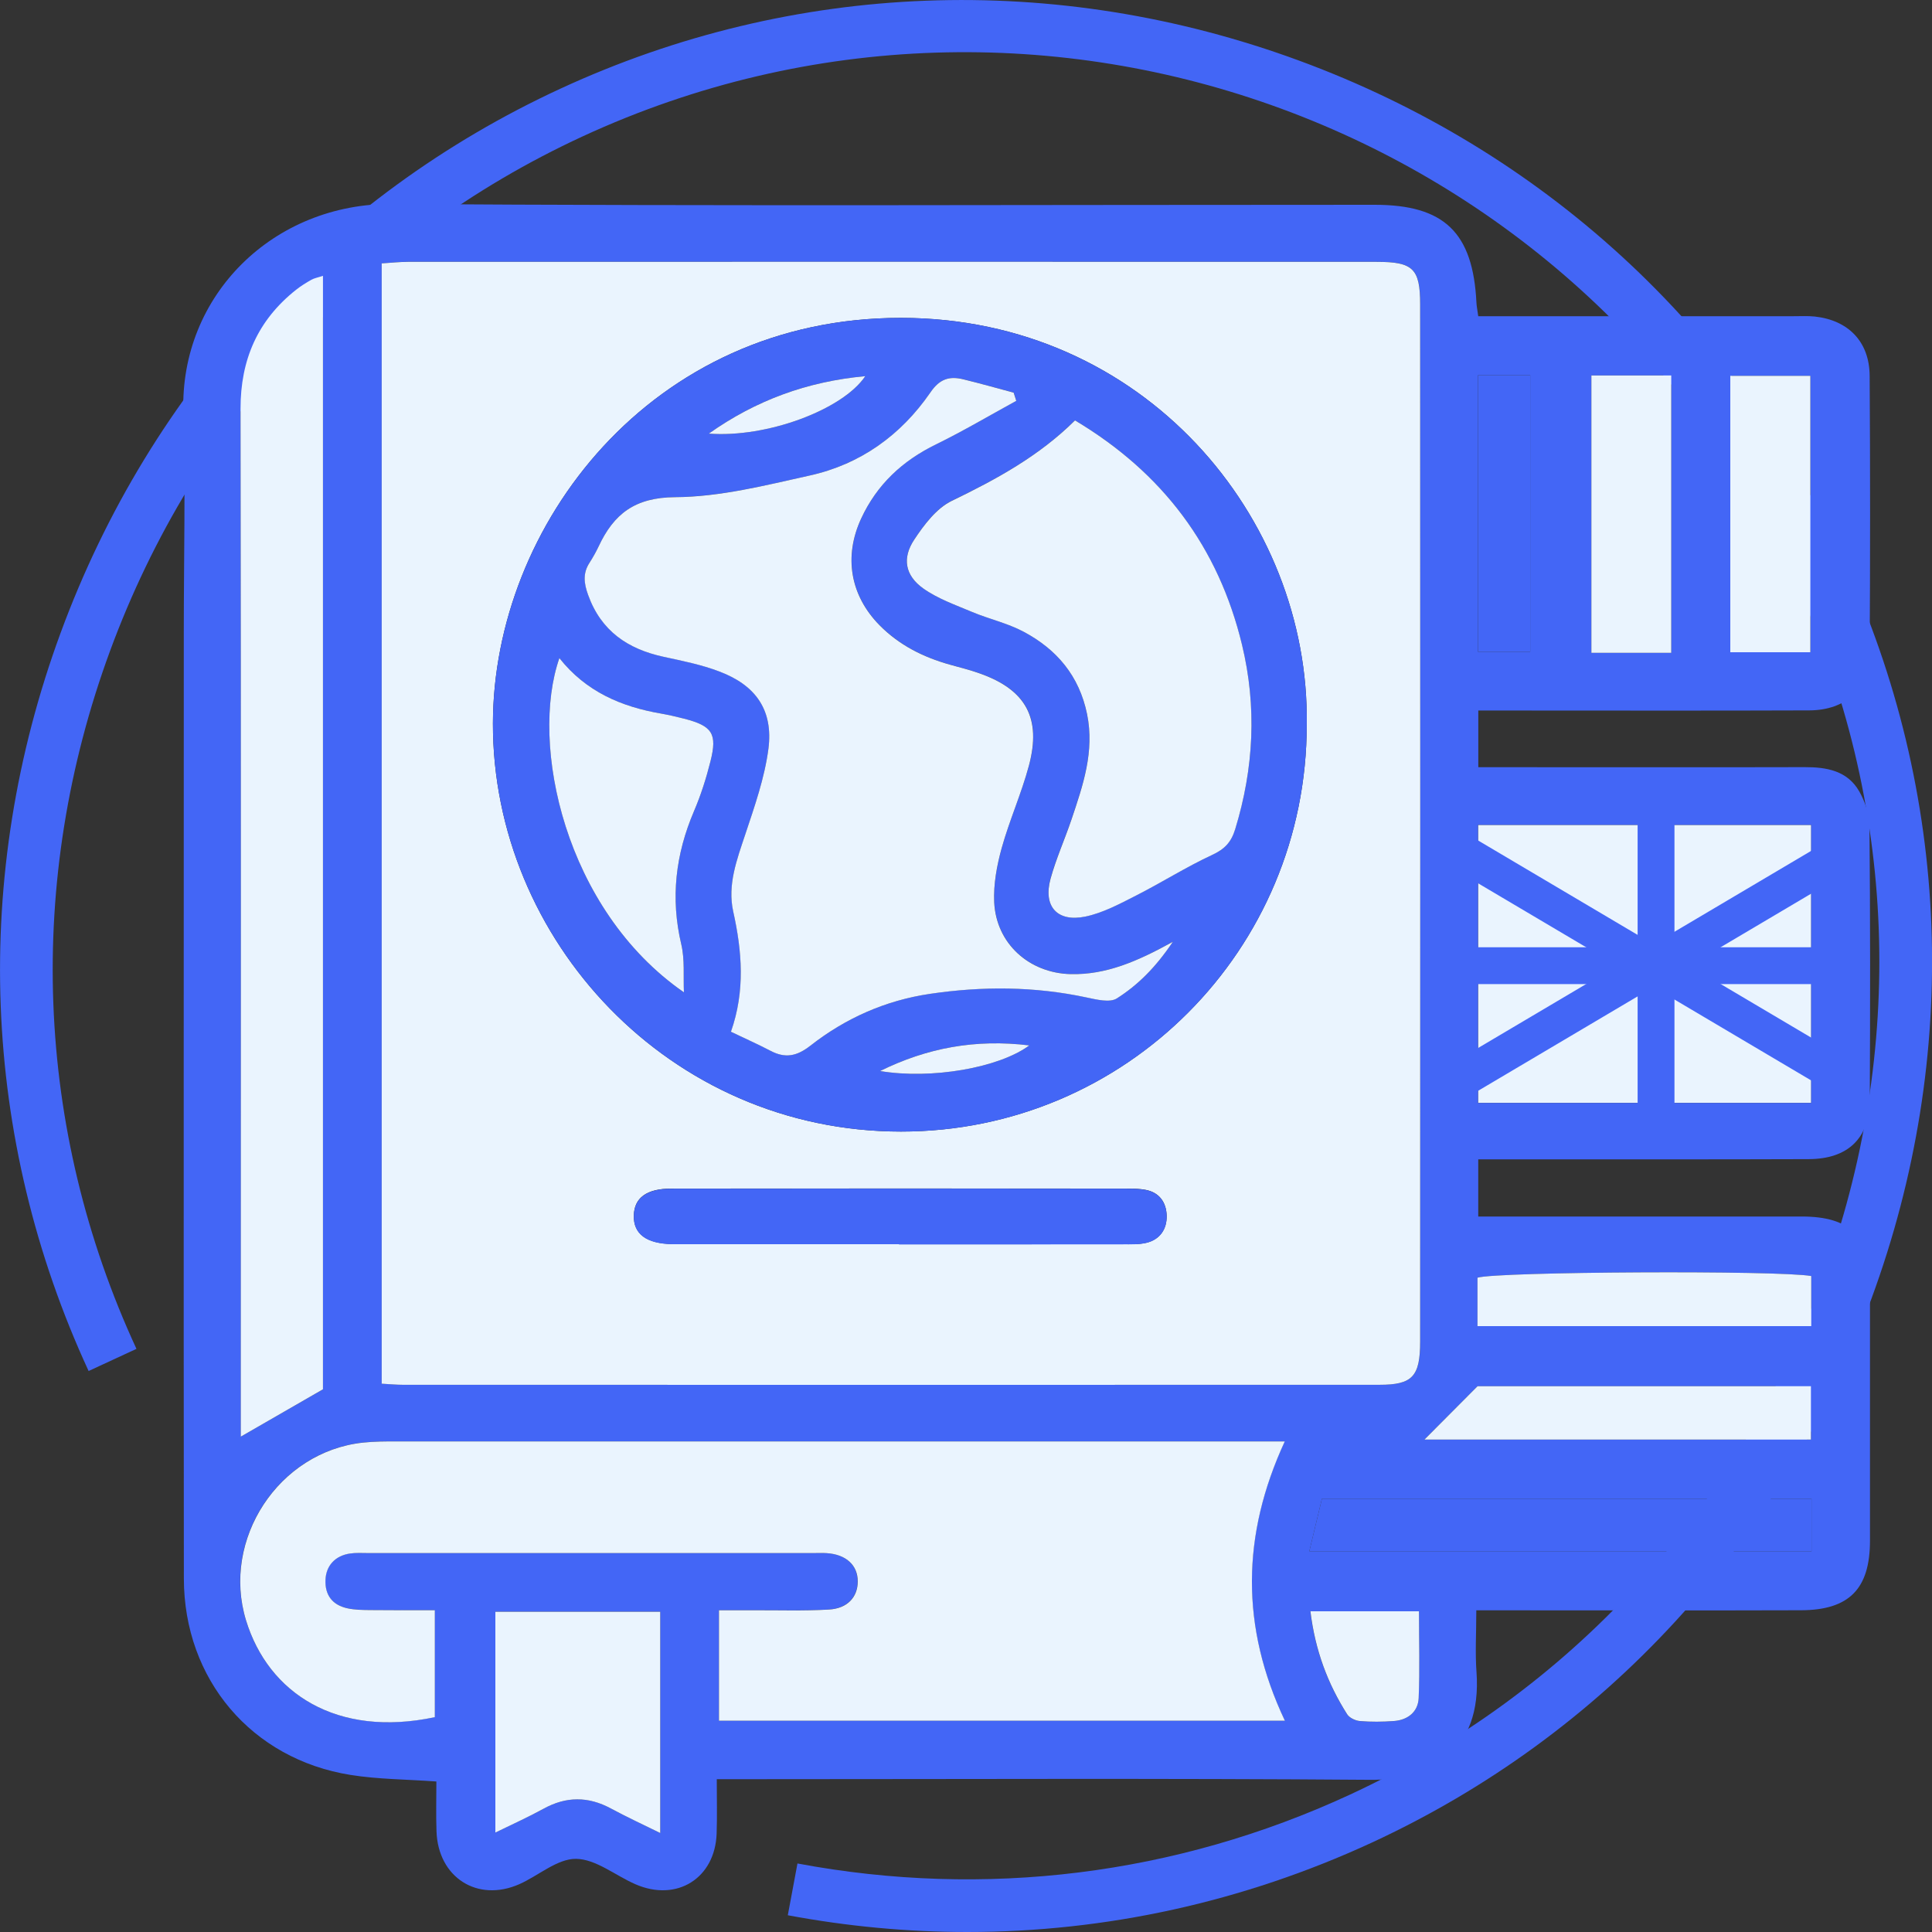
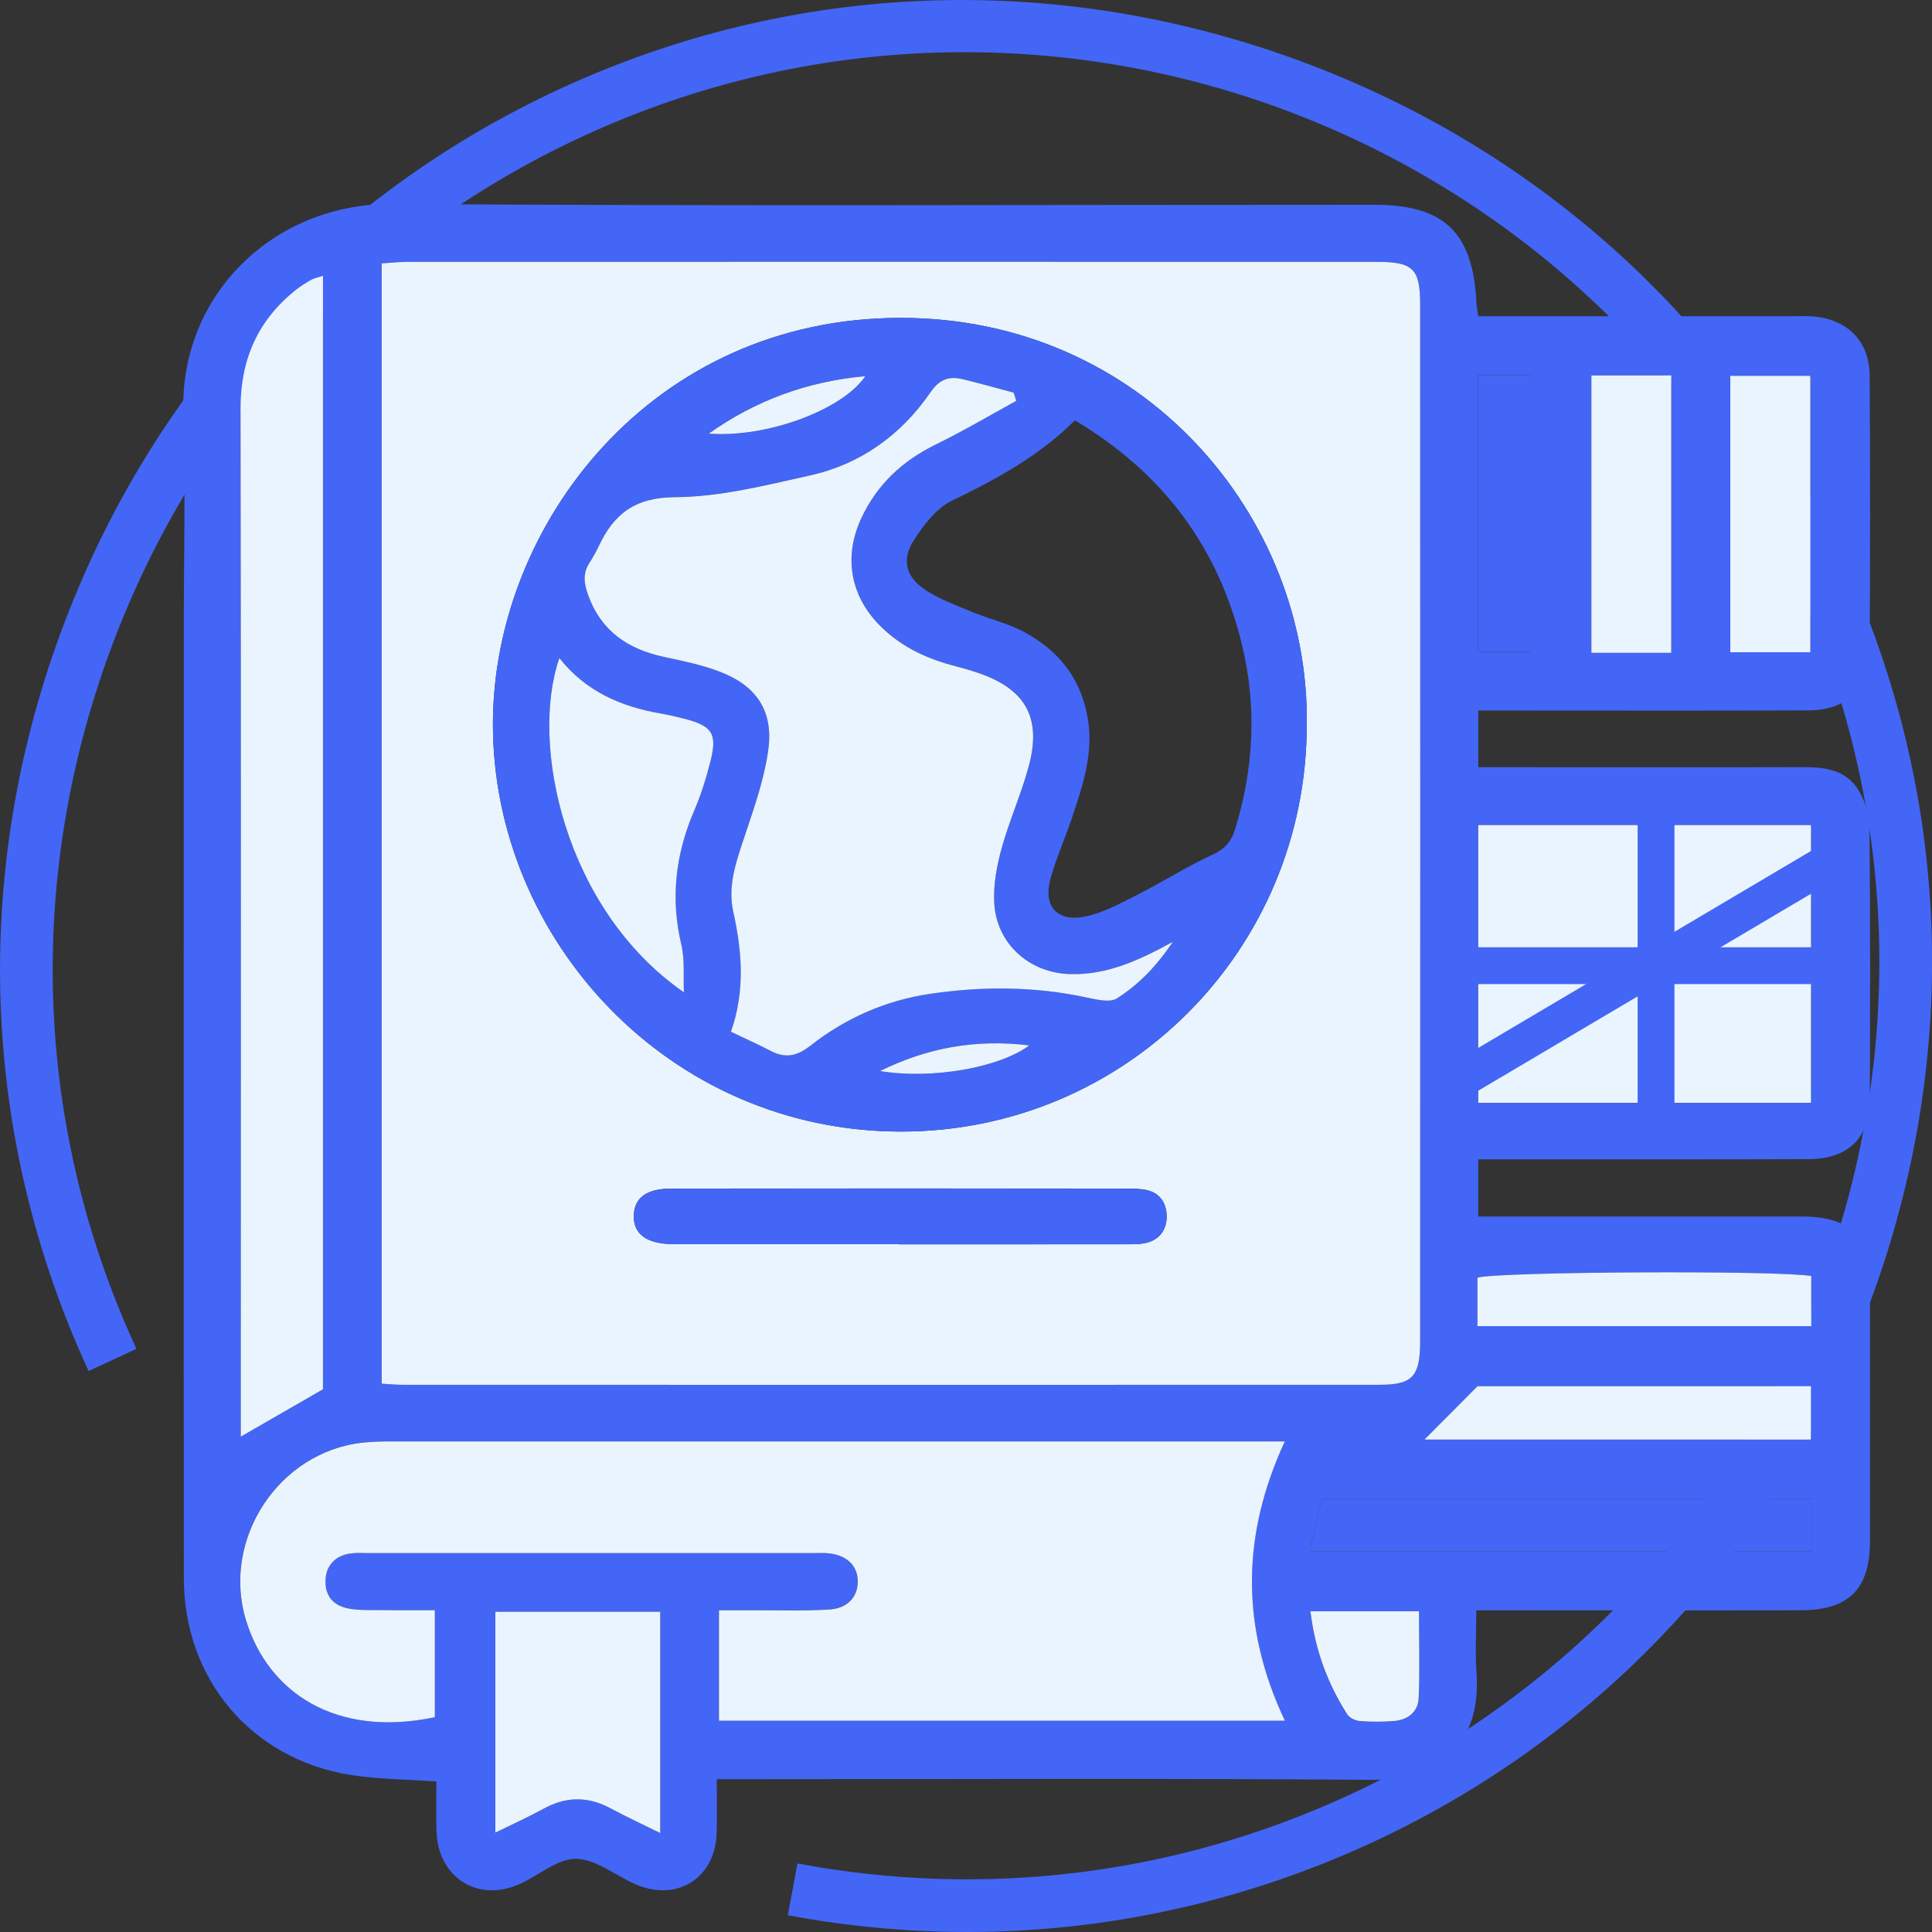
<svg xmlns="http://www.w3.org/2000/svg" width="30" height="30" viewBox="0 0 30 30" fill="none">
  <rect x="0" y="0" width="30" height="30" fill="#333333" stroke="none" />
  <g clip-path="url(#clip0_218_136)">
    <path d="M28.124 12.809V17.126H22.951V12.809H28.124Z" fill="#EAF4FE" />
    <path d="M28.636 12.909L22.42 16.588L22.712 17.08L28.927 13.401L28.636 12.909Z" fill="#4366F6" />
-     <path d="M22.712 12.909L22.42 13.401L28.636 17.08L28.928 16.588L22.712 12.909Z" fill="#4366F6" />
    <path d="M15.018 30C14.091 30 13.159 29.913 12.233 29.74L12.383 28.936C15.298 29.483 18.262 29.115 20.953 27.871C24.37 26.292 26.976 23.455 28.292 19.882C29.607 16.308 29.461 12.46 27.882 9.044C24.599 1.944 16.15 -1.163 9.047 2.118C5.63 3.697 3.024 6.534 1.709 10.107C0.394 13.681 0.539 17.529 2.119 20.945L1.376 21.289C-0.294 17.674 -0.449 13.603 0.942 9.825C2.332 6.046 5.088 3.046 8.704 1.376C12.319 -0.294 16.392 -0.449 20.172 0.941C23.952 2.331 26.953 5.087 28.625 8.701C30.296 12.315 30.45 16.386 29.06 20.165C27.669 23.943 24.912 26.943 21.297 28.614C19.306 29.533 17.175 30 15.019 30H15.018Z" fill="#4366F6" />
    <path d="M22.924 25.004C22.924 25.366 22.905 25.665 22.927 25.962C23.018 27.214 22.188 27.645 21.274 27.637C18.071 27.612 14.867 27.627 11.664 27.627C11.503 27.627 11.342 27.627 11.13 27.627C11.13 27.932 11.137 28.201 11.128 28.469C11.105 29.166 10.51 29.538 9.868 29.259C9.557 29.124 9.254 28.868 8.945 28.864C8.653 28.861 8.361 29.126 8.063 29.258C7.413 29.544 6.803 29.153 6.778 28.438C6.769 28.183 6.776 27.927 6.776 27.663C6.304 27.629 5.868 27.629 5.443 27.561C3.907 27.316 2.857 26.077 2.855 24.512C2.85 19.605 2.854 14.699 2.854 9.792C2.854 8.661 2.882 7.529 2.847 6.399C2.792 4.583 4.248 3.154 6.094 3.167C11.178 3.202 16.262 3.179 21.346 3.18C22.426 3.18 22.873 3.61 22.926 4.699C22.928 4.751 22.94 4.803 22.954 4.91C23.106 4.91 23.251 4.91 23.395 4.91C24.881 4.91 26.367 4.91 27.852 4.91C27.961 4.91 28.071 4.904 28.179 4.915C28.703 4.972 29.028 5.308 29.032 5.834C29.041 7.265 29.041 8.697 29.032 10.127C29.027 10.692 28.669 11.028 28.093 11.031C26.539 11.037 24.985 11.033 23.431 11.033C23.282 11.033 23.134 11.033 22.955 11.033V11.913C23.111 11.913 23.255 11.913 23.399 11.913C24.94 11.913 26.48 11.916 28.02 11.912C28.364 11.911 28.686 11.967 28.87 12.288C28.96 12.446 29.027 12.643 29.029 12.823C29.042 14.24 29.041 15.658 29.034 17.075C29.031 17.675 28.696 17.997 28.084 17.999C26.53 18.005 24.976 18.001 23.422 18.002C23.276 18.002 23.129 18.002 22.954 18.002V18.89C23.108 18.89 23.253 18.89 23.397 18.89C24.923 18.89 26.45 18.889 27.977 18.89C28.734 18.891 29.036 19.197 29.037 19.962C29.038 21.284 29.038 22.607 29.037 23.928C29.036 24.672 28.713 25.001 27.968 25.004C26.455 25.009 24.942 25.005 23.43 25.005C23.282 25.005 23.133 25.005 22.926 25.005L22.924 25.004ZM5.927 21.485C6.065 21.493 6.159 21.503 6.254 21.503C11.31 21.503 16.366 21.503 21.422 21.503C21.932 21.503 22.053 21.376 22.053 20.831C22.055 15.462 22.055 10.094 22.053 4.725C22.053 4.17 21.943 4.065 21.378 4.065C16.363 4.065 11.348 4.065 6.333 4.065C6.202 4.065 6.072 4.081 5.927 4.09V21.485H5.927ZM19.95 26.719C19.26 25.258 19.276 23.838 19.948 22.381C19.761 22.381 19.627 22.381 19.492 22.381C15.05 22.381 10.607 22.381 6.165 22.381C5.988 22.381 5.81 22.381 5.634 22.4C4.324 22.541 3.435 23.903 3.819 25.158C4.166 26.293 5.229 26.986 6.75 26.663V25.002C6.403 25.002 6.079 25.005 5.755 25C5.633 24.999 5.508 24.998 5.39 24.972C5.16 24.921 5.042 24.771 5.052 24.53C5.061 24.311 5.203 24.157 5.433 24.122C5.527 24.108 5.624 24.115 5.719 24.115C8.022 24.115 10.325 24.115 12.628 24.115C12.695 24.115 12.764 24.113 12.832 24.117C13.135 24.135 13.317 24.301 13.317 24.556C13.317 24.796 13.159 24.975 12.87 24.992C12.476 25.015 12.08 25.001 11.685 25.003C11.512 25.003 11.339 25.003 11.162 25.003V26.718H19.949L19.95 26.719ZM3.739 22.308C4.209 22.037 4.616 21.803 5.016 21.573V4.283C4.935 4.31 4.881 4.319 4.836 4.344C4.754 4.39 4.671 4.441 4.597 4.5C4.003 4.973 3.735 5.585 3.736 6.349C3.744 11.526 3.74 16.704 3.74 21.882C3.74 22.015 3.74 22.149 3.74 22.308H3.739ZM28.124 12.808H22.95V17.126H28.124V12.808ZM7.692 25.026V28.456C7.96 28.324 8.205 28.215 8.44 28.086C8.792 27.892 9.134 27.891 9.486 28.082C9.731 28.214 9.984 28.33 10.252 28.463V25.026H7.692ZM20.331 24.088H28.129V23.272H20.527C20.465 23.533 20.402 23.792 20.331 24.088ZM25.951 10.136V5.83H24.711V10.136H25.951ZM28.111 10.128V5.836H26.868V10.128H28.111ZM22.118 22.354H28.12V21.525H22.942C22.644 21.825 22.383 22.087 22.117 22.354H22.118ZM22.942 20.592H28.125V19.814C27.622 19.723 23.243 19.745 22.942 19.84V20.592ZM22.95 10.121H23.761V5.826H22.95V10.121ZM20.347 25.02C20.421 25.628 20.615 26.143 20.917 26.618C20.953 26.675 21.045 26.719 21.113 26.725C21.289 26.739 21.468 26.737 21.644 26.725C21.861 26.709 22.019 26.582 22.028 26.369C22.047 25.926 22.034 25.48 22.034 25.021H20.346L20.347 25.02Z" fill="#4366F6" />
    <path d="M5.927 21.485V4.09C6.071 4.081 6.201 4.066 6.332 4.066C11.348 4.065 16.363 4.064 21.378 4.066C21.942 4.066 22.052 4.171 22.052 4.726C22.054 10.095 22.054 15.463 22.052 20.832C22.052 21.376 21.931 21.503 21.421 21.503C16.365 21.505 11.308 21.504 6.253 21.503C6.159 21.503 6.064 21.494 5.926 21.486L5.927 21.485ZM20.291 11.252C20.339 8.035 17.762 4.938 13.99 4.936C10.108 4.933 7.66 8.16 7.654 11.232C7.648 14.589 10.387 17.57 13.99 17.571C17.48 17.572 20.293 14.748 20.291 11.252ZM13.959 19.321C15.117 19.321 16.276 19.321 17.433 19.32C17.555 19.32 17.681 19.326 17.799 19.298C18.012 19.248 18.121 19.084 18.116 18.877C18.111 18.674 18.005 18.513 17.781 18.474C17.701 18.46 17.619 18.456 17.538 18.456C15.167 18.455 12.796 18.453 10.426 18.456C10.038 18.456 9.848 18.601 9.842 18.874C9.835 19.161 10.038 19.311 10.444 19.318C10.54 19.32 10.634 19.318 10.73 19.318C11.806 19.318 12.883 19.318 13.959 19.318V19.321Z" fill="#EAF4FE" />
    <path d="M19.95 26.719H11.164V25.004C11.342 25.004 11.514 25.004 11.686 25.004C12.081 25.002 12.477 25.016 12.871 24.993C13.16 24.977 13.319 24.798 13.319 24.556C13.319 24.302 13.136 24.136 12.834 24.117C12.766 24.113 12.697 24.116 12.629 24.116C10.326 24.116 8.023 24.116 5.72 24.116C5.625 24.116 5.528 24.109 5.435 24.123C5.204 24.157 5.063 24.312 5.054 24.531C5.044 24.771 5.163 24.922 5.392 24.973C5.509 24.999 5.635 25 5.756 25.001C6.08 25.005 6.404 25.003 6.752 25.003V26.664C5.231 26.987 4.167 26.294 3.82 25.159C3.437 23.904 4.326 22.542 5.635 22.401C5.811 22.382 5.99 22.382 6.166 22.382C10.609 22.381 15.051 22.382 19.494 22.382C19.628 22.382 19.763 22.382 19.95 22.382C19.278 23.838 19.261 25.258 19.952 26.72L19.95 26.719Z" fill="#EAF4FE" />
    <path d="M3.739 22.308C3.739 22.149 3.739 22.015 3.739 21.882C3.739 16.704 3.744 11.527 3.735 6.349C3.734 5.584 4.002 4.972 4.597 4.5C4.671 4.441 4.753 4.391 4.835 4.344C4.88 4.319 4.934 4.31 5.015 4.283V21.573C4.615 21.804 4.209 22.038 3.739 22.308H3.739Z" fill="#EAF4FE" />
    <path d="M7.692 25.027H10.252V28.463C9.984 28.331 9.731 28.214 9.486 28.082C9.134 27.892 8.792 27.892 8.44 28.086C8.205 28.215 7.96 28.325 7.692 28.456V25.027Z" fill="#EAF4FE" />
    <path d="M20.331 24.088C20.402 23.792 20.464 23.532 20.527 23.272H28.129V24.088H20.331Z" fill="#4366F6" />
    <path d="M25.951 10.137H24.711V5.83H25.951V10.137Z" fill="#EAF4FE" />
    <path d="M28.111 10.128H26.868V5.836H28.111V10.128Z" fill="#EAF4FE" />
    <path d="M22.118 22.354C22.383 22.087 22.645 21.825 22.943 21.525H28.12V22.354H22.119H22.118Z" fill="#EAF4FE" />
    <path d="M22.942 20.592V19.84C23.243 19.745 27.622 19.723 28.125 19.814V20.592H22.942Z" fill="#EAF4FE" />
    <path d="M22.95 10.121V5.826H23.761V10.121H22.95Z" fill="#4366F6" />
    <path d="M20.347 25.02H22.034C22.034 25.48 22.048 25.925 22.029 26.368C22.019 26.582 21.861 26.708 21.645 26.724C21.468 26.737 21.29 26.739 21.114 26.724C21.045 26.718 20.953 26.674 20.918 26.618C20.616 26.142 20.422 25.627 20.348 25.019L20.347 25.02Z" fill="#EAF4FE" />
    <path d="M20.291 11.252C20.293 14.748 17.48 17.573 13.99 17.571C10.388 17.57 7.648 14.589 7.654 11.232C7.66 8.16 10.108 4.933 13.99 4.936C17.762 4.938 20.339 8.035 20.291 11.252ZM15.781 6.224C15.768 6.182 15.754 6.138 15.741 6.096C15.48 6.026 15.22 5.954 14.959 5.889C14.743 5.836 14.593 5.883 14.447 6.094C13.992 6.757 13.361 7.209 12.573 7.384C11.883 7.537 11.181 7.715 10.484 7.719C9.86 7.723 9.531 7.98 9.296 8.485C9.255 8.571 9.209 8.655 9.156 8.734C9.049 8.899 9.067 9.055 9.133 9.236C9.334 9.797 9.747 10.077 10.306 10.198C10.597 10.261 10.894 10.32 11.171 10.426C11.739 10.641 12.01 11.03 11.932 11.626C11.874 12.078 11.717 12.521 11.573 12.957C11.442 13.349 11.294 13.738 11.386 14.151C11.524 14.771 11.574 15.386 11.351 16.021C11.575 16.128 11.773 16.214 11.962 16.314C12.193 16.437 12.373 16.402 12.585 16.236C13.129 15.81 13.75 15.535 14.438 15.432C15.253 15.311 16.065 15.315 16.875 15.488C17.029 15.52 17.234 15.572 17.344 15.502C17.666 15.297 17.943 15.027 18.212 14.623C17.657 14.93 17.174 15.139 16.623 15.125C15.982 15.108 15.47 14.652 15.439 14.009C15.425 13.731 15.48 13.44 15.555 13.168C15.674 12.736 15.86 12.323 15.977 11.891C16.177 11.151 15.932 10.71 15.217 10.457C15.063 10.402 14.905 10.363 14.748 10.319C14.335 10.203 13.961 10.015 13.657 9.706C13.203 9.245 13.1 8.641 13.373 8.051C13.617 7.522 14.014 7.152 14.537 6.898C14.961 6.692 15.368 6.45 15.782 6.223L15.781 6.224ZM16.691 6.527C16.135 7.082 15.47 7.442 14.779 7.776C14.541 7.891 14.348 8.147 14.196 8.379C14.005 8.666 14.053 8.935 14.332 9.134C14.559 9.296 14.834 9.393 15.095 9.502C15.358 9.612 15.643 9.675 15.893 9.808C16.408 10.082 16.757 10.492 16.879 11.088C16.998 11.667 16.816 12.192 16.638 12.721C16.534 13.03 16.398 13.33 16.312 13.644C16.195 14.074 16.415 14.323 16.855 14.231C17.128 14.174 17.386 14.034 17.638 13.906C18.038 13.704 18.418 13.461 18.824 13.274C19.018 13.184 19.118 13.074 19.179 12.875C19.47 11.928 19.518 10.973 19.285 10.011C18.919 8.494 18.055 7.34 16.69 6.526L16.691 6.527ZM10.62 15.409C10.609 15.16 10.635 14.902 10.579 14.664C10.409 13.947 10.49 13.265 10.777 12.594C10.883 12.346 10.966 12.084 11.032 11.822C11.141 11.391 11.061 11.273 10.621 11.159C10.503 11.129 10.383 11.101 10.263 11.08C9.649 10.974 9.099 10.741 8.686 10.219C8.223 11.553 8.766 14.125 10.62 15.409ZM11.007 6.733C11.905 6.802 13.085 6.363 13.436 5.841C12.534 5.924 11.735 6.216 11.007 6.733ZM13.666 16.631C14.462 16.764 15.51 16.582 15.983 16.233C15.147 16.13 14.393 16.272 13.666 16.631Z" fill="#4366F6" />
    <path d="M13.959 19.32C12.883 19.32 11.806 19.32 10.73 19.32C10.634 19.32 10.54 19.321 10.444 19.32C10.038 19.314 9.835 19.164 9.842 18.877C9.848 18.604 10.038 18.458 10.426 18.458C12.796 18.456 15.167 18.456 17.538 18.458C17.619 18.458 17.701 18.462 17.781 18.476C18.005 18.514 18.111 18.676 18.116 18.88C18.121 19.085 18.012 19.25 17.799 19.3C17.681 19.327 17.555 19.321 17.433 19.322C16.275 19.324 15.117 19.323 13.959 19.323V19.32Z" fill="#4366F6" />
    <path d="M15.781 6.224C15.367 6.451 14.96 6.692 14.537 6.899C14.013 7.154 13.617 7.523 13.372 8.052C13.099 8.642 13.202 9.245 13.656 9.707C13.96 10.016 14.334 10.204 14.747 10.32C14.904 10.364 15.063 10.403 15.216 10.458C15.93 10.711 16.175 11.152 15.976 11.892C15.86 12.324 15.674 12.737 15.554 13.169C15.479 13.44 15.425 13.732 15.438 14.01C15.469 14.653 15.981 15.109 16.622 15.126C17.174 15.139 17.656 14.931 18.212 14.624C17.942 15.027 17.665 15.298 17.343 15.503C17.233 15.573 17.028 15.521 16.874 15.489C16.064 15.315 15.252 15.312 14.437 15.433C13.749 15.535 13.128 15.811 12.584 16.237C12.373 16.402 12.193 16.438 11.961 16.315C11.771 16.215 11.574 16.129 11.35 16.021C11.573 15.387 11.523 14.772 11.385 14.152C11.294 13.738 11.442 13.349 11.572 12.958C11.717 12.522 11.873 12.079 11.932 11.627C12.009 11.03 11.738 10.641 11.17 10.427C10.893 10.321 10.596 10.262 10.305 10.199C9.747 10.078 9.333 9.798 9.132 9.237C9.066 9.056 9.048 8.899 9.156 8.735C9.207 8.656 9.254 8.572 9.295 8.486C9.531 7.98 9.859 7.724 10.483 7.72C11.181 7.716 11.883 7.537 12.572 7.384C13.361 7.21 13.99 6.757 14.447 6.094C14.591 5.883 14.742 5.837 14.958 5.89C15.22 5.954 15.479 6.027 15.74 6.097C15.754 6.139 15.768 6.183 15.781 6.225L15.781 6.224Z" fill="#EAF4FE" />
-     <path d="M16.691 6.527C18.056 7.341 18.92 8.495 19.286 10.012C19.518 10.974 19.47 11.929 19.18 12.876C19.119 13.075 19.019 13.184 18.825 13.274C18.419 13.462 18.039 13.704 17.639 13.907C17.387 14.035 17.128 14.175 16.856 14.232C16.416 14.324 16.195 14.074 16.313 13.645C16.399 13.331 16.535 13.031 16.639 12.722C16.817 12.193 16.998 11.669 16.88 11.089C16.758 10.494 16.409 10.083 15.894 9.809C15.644 9.676 15.359 9.613 15.096 9.503C14.835 9.393 14.56 9.297 14.333 9.135C14.054 8.935 14.006 8.666 14.196 8.38C14.349 8.148 14.542 7.892 14.78 7.777C15.47 7.443 16.135 7.082 16.692 6.528L16.691 6.527Z" fill="#EAF4FE" />
    <path d="M10.62 15.409C8.766 14.125 8.222 11.553 8.686 10.219C9.099 10.741 9.649 10.974 10.263 11.08C10.383 11.101 10.503 11.129 10.621 11.159C11.061 11.272 11.141 11.391 11.032 11.822C10.966 12.085 10.883 12.346 10.777 12.594C10.49 13.265 10.409 13.946 10.579 14.664C10.635 14.902 10.609 15.16 10.62 15.409Z" fill="#EAF4FE" />
    <path d="M11.007 6.733C11.735 6.217 12.533 5.924 13.436 5.841C13.085 6.363 11.905 6.802 11.007 6.733Z" fill="#EAF4FE" />
    <path d="M13.666 16.631C14.393 16.272 15.146 16.131 15.983 16.233C15.511 16.582 14.463 16.764 13.666 16.631Z" fill="#EAF4FE" />
    <path d="M26.001 12.583H25.429V17.407H26.001V12.583Z" fill="#4366F6" />
    <path d="M28.414 14.709H22.934V15.281H28.414V14.709Z" fill="#4366F6" />
  </g>
  <defs>
    <clipPath id="clip0_218_136">
      <rect width="30" height="30" fill="white" />
    </clipPath>
  </defs>
</svg>